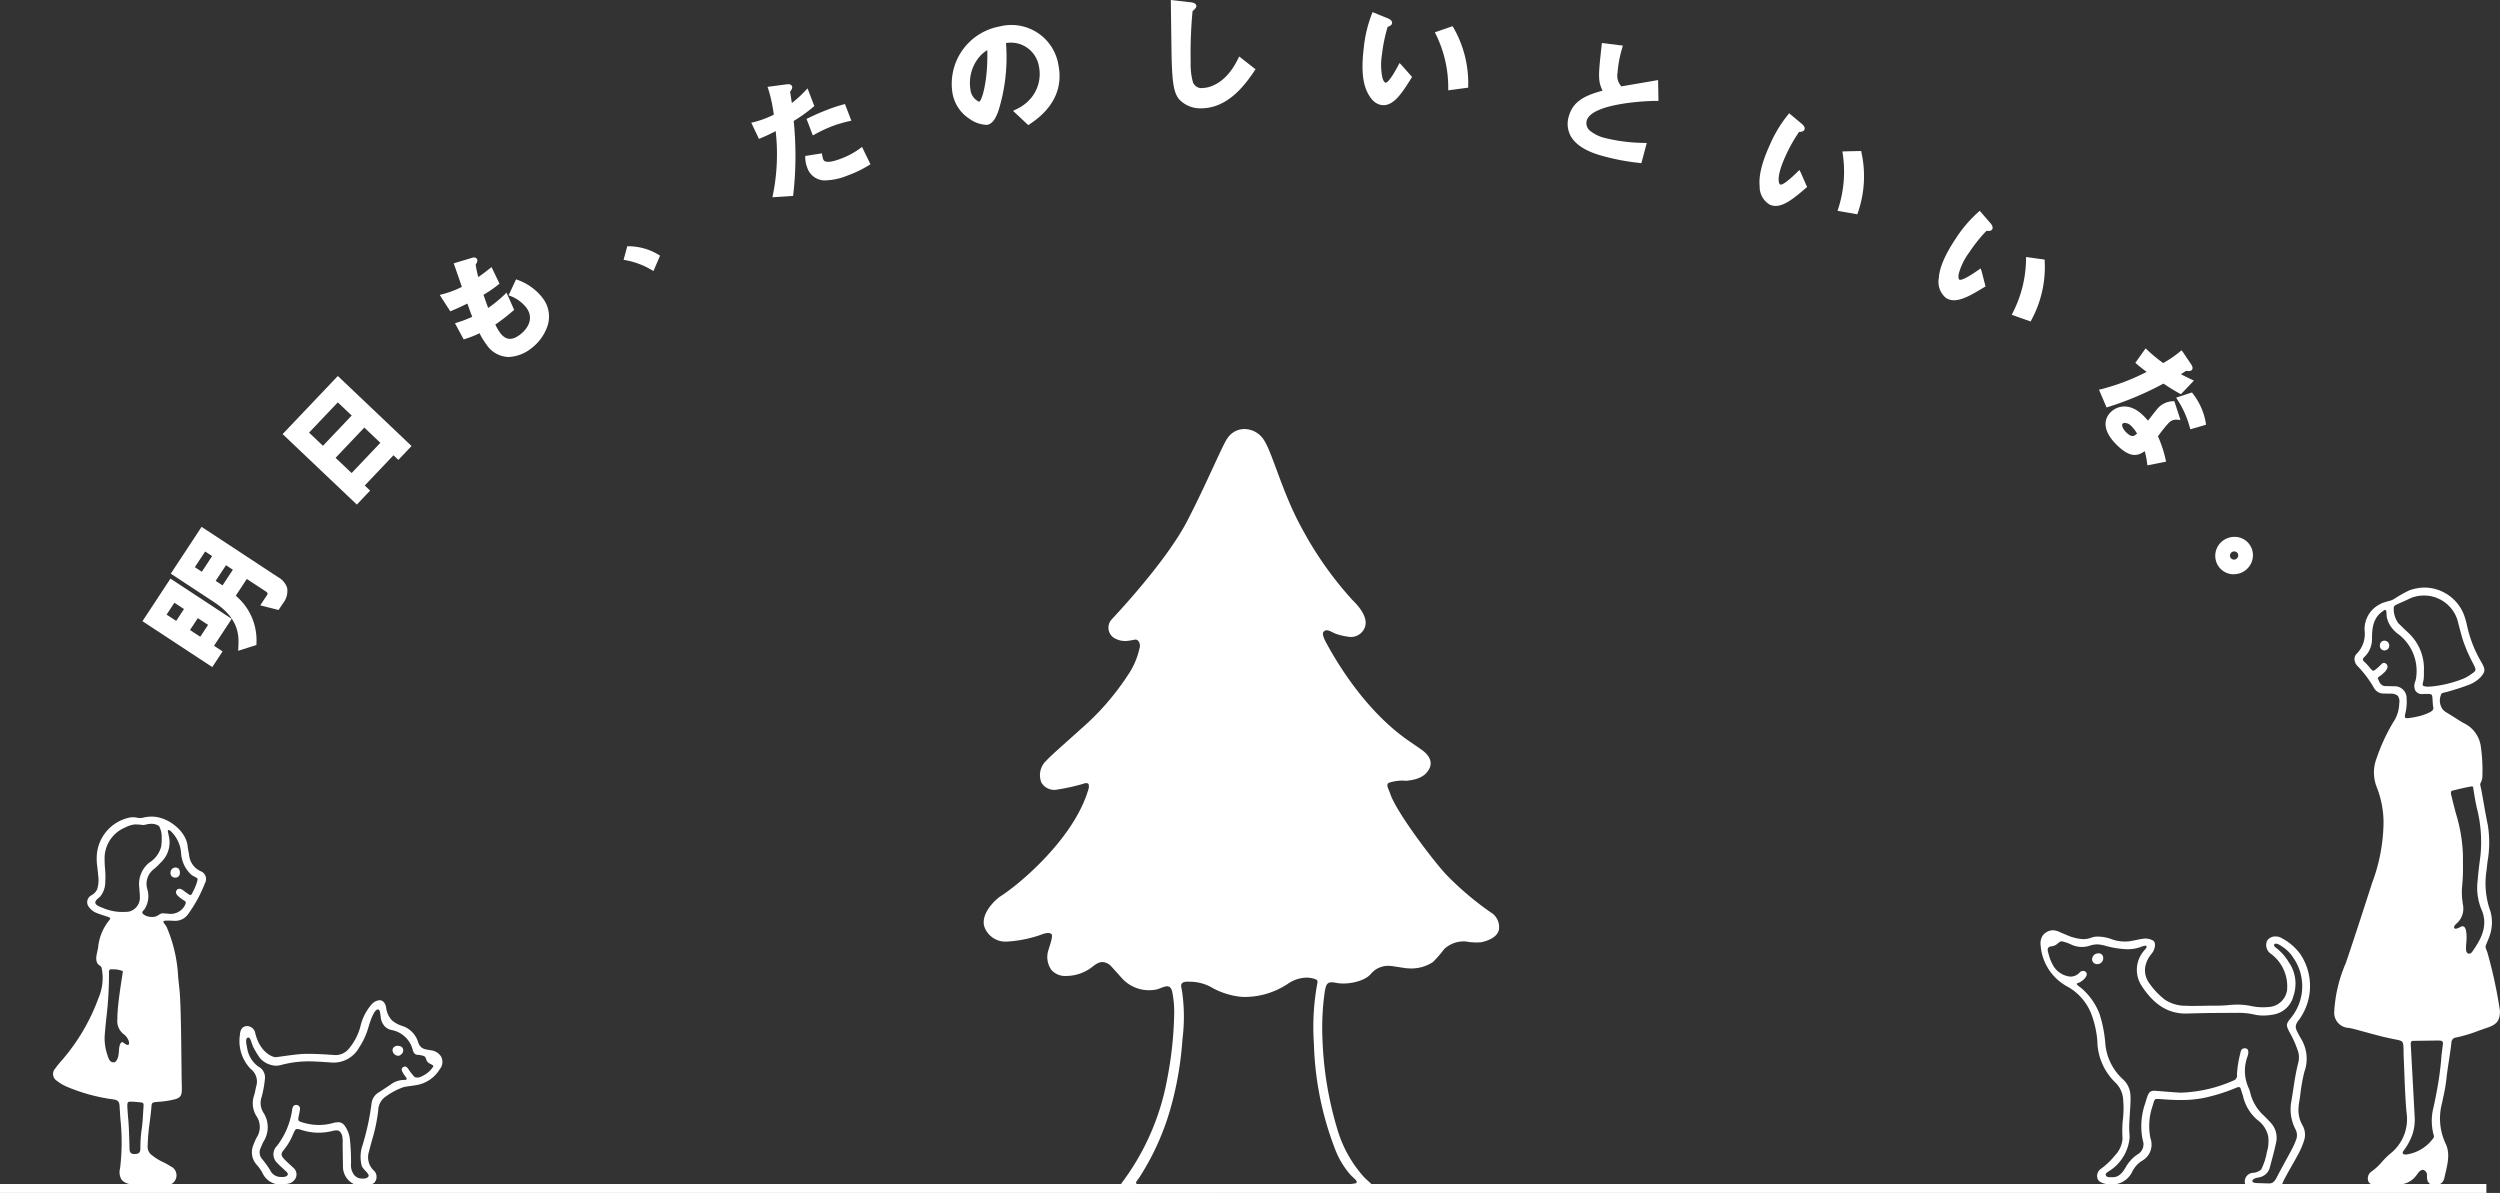
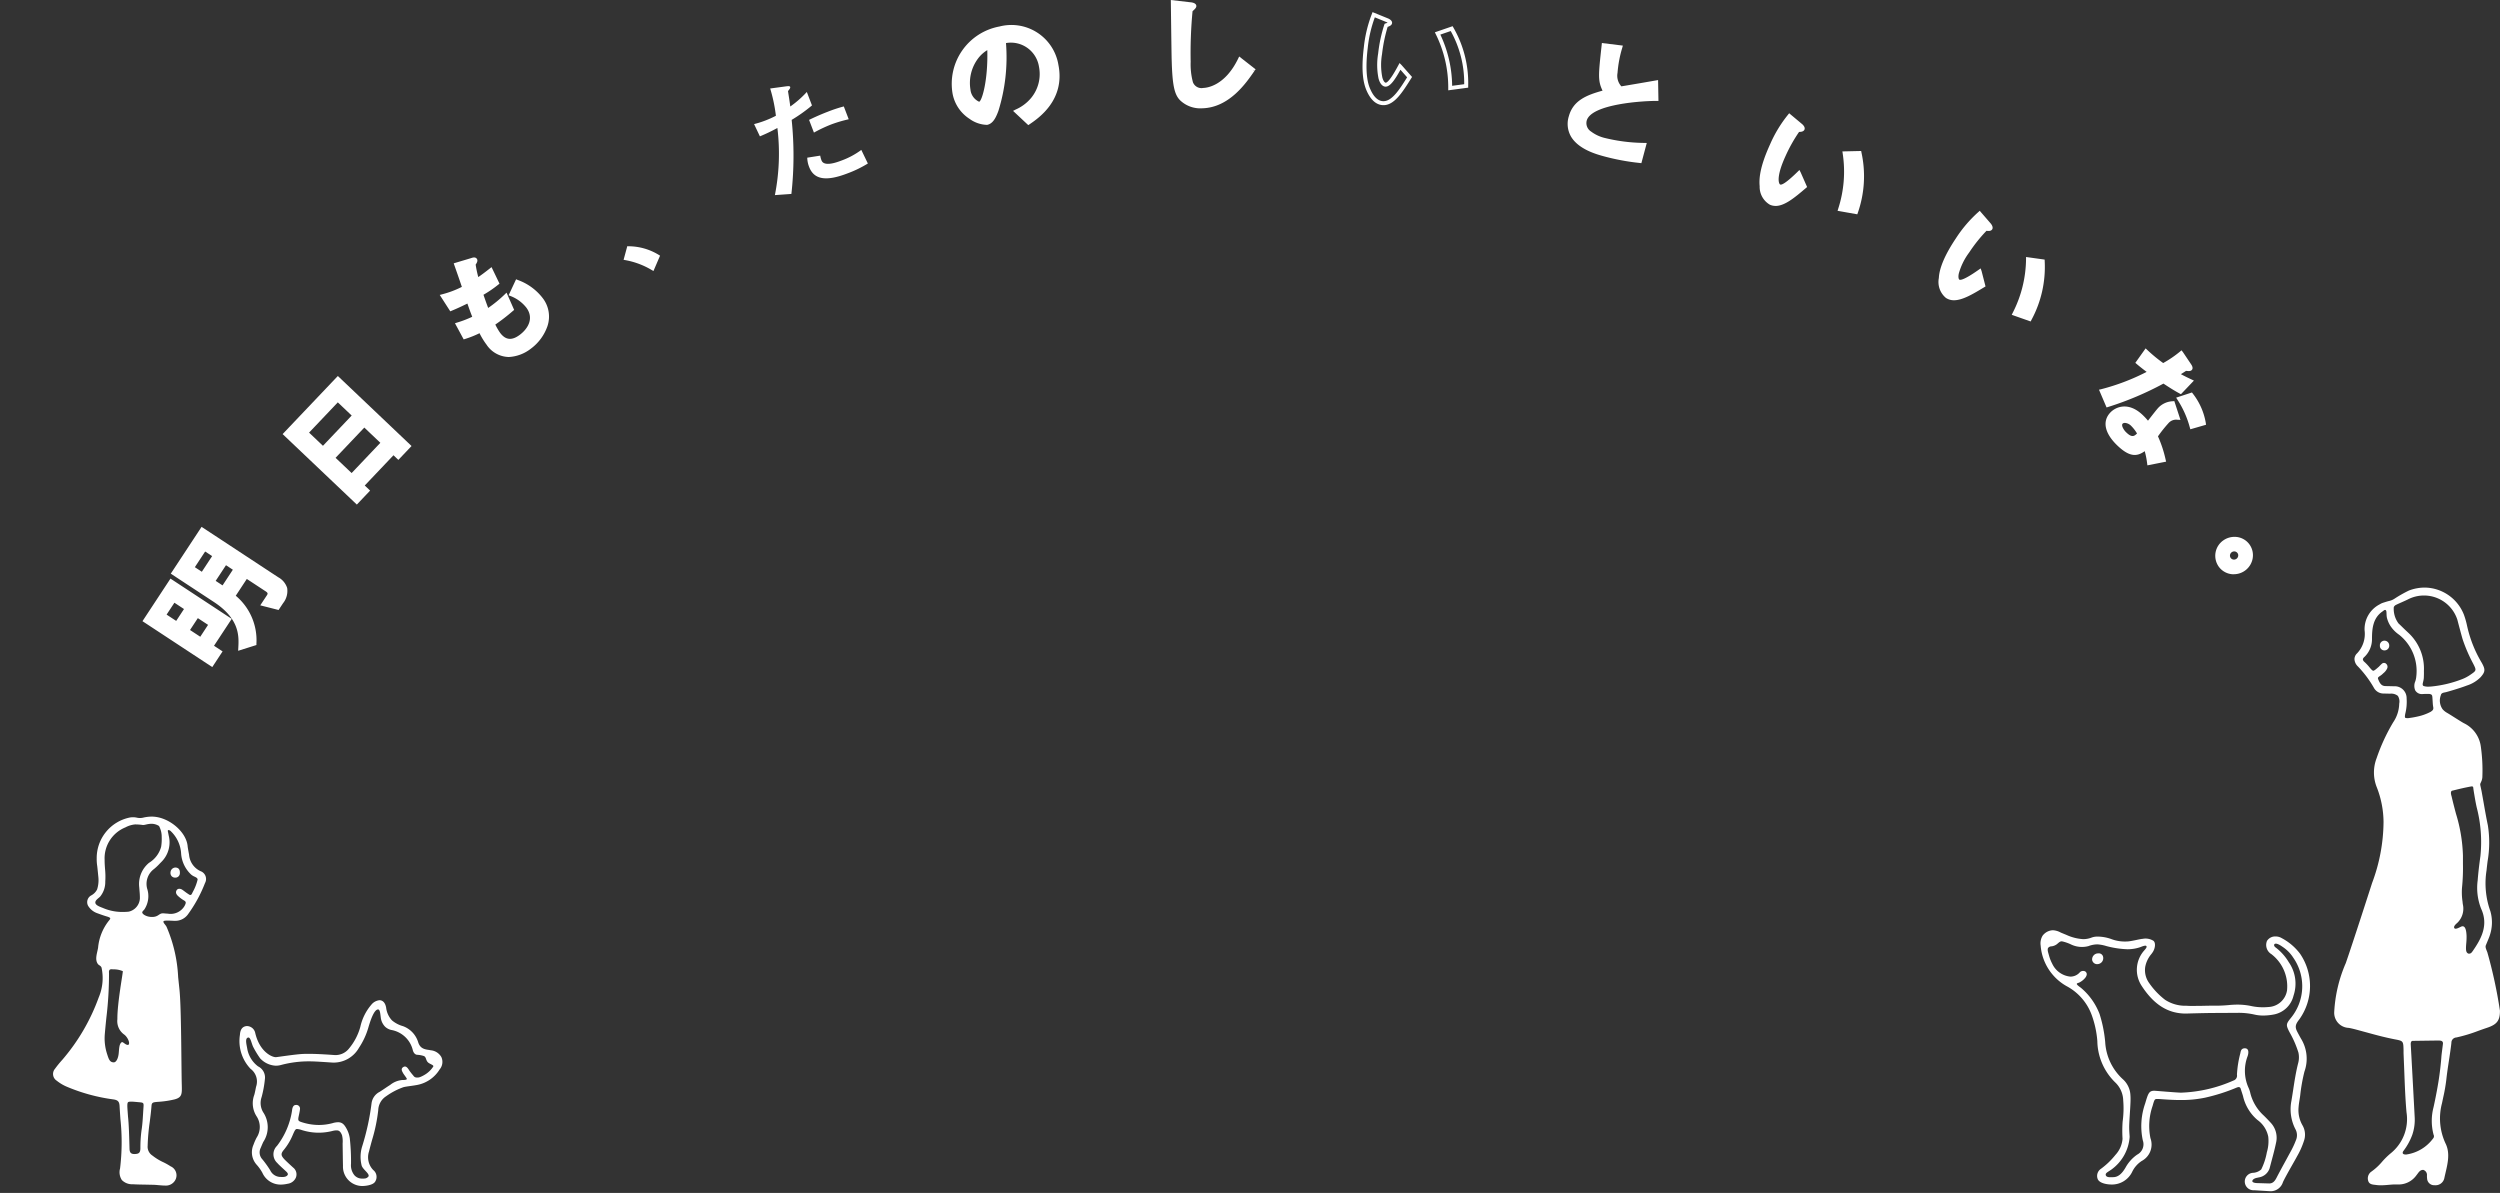
<svg xmlns="http://www.w3.org/2000/svg" width="300.292" height="143.293" viewBox="0 0 300.292 143.293">
  <rect x="0" y="0" width="300.292" height="143.293" fill="#333333" stroke="none" />
  <g id="グループ_224" data-name="グループ 224" transform="translate(2455.419 1405.352) rotate(180)">
    <g id="グループ_209" data-name="グループ 209" transform="translate(2155.127 1262.059)">
-       <path id="パス_3070" data-name="パス 3070" d="M2300.246,1295.763a36.374,36.374,0,0,1,5.3,4.484c1.481,1.542,6.038,7.536,6.776,9.75.206.619.569,1.107.172,1.341a5.244,5.244,0,0,1-2.1.24c-1.4.138-2.339.551-2.786,1.513-.375.809.083,1.578.883,2.162.579.425,1.182.813,1.769,1.227,5.43,3.833,8.834,9.989,9.726,11.61.234.425.552,1.08.381,1.336-.344.516-.963.023-1.421-.16a6.835,6.835,0,0,0-1.547-.378,1.776,1.776,0,0,0-2.052,1.226c-.344,1.135.757,2.442,1.547,3.2a42.8,42.8,0,0,1,6.038,8.568c2.388,4.306,3.545,9.159,4.634,10.725a2.8,2.8,0,0,0,2.407,1.22,2.459,2.459,0,0,0,1.929-1.133c.524-.684,2.634-5.727,4.834-9.946,2.6-4.981,8.769-11.468,9.062-11.795a1.469,1.469,0,0,0-.189-2.145,2.544,2.544,0,0,0-1.811-.412c-.665.068-.935.268-1.183.005a.929.929,0,0,1-.17-.9,9.18,9.18,0,0,1,1.444-3.3,30.827,30.827,0,0,1,5.646-6.44c.535-.51,3.639-3.211,4.051-3.714a2.363,2.363,0,0,0,.643-2.685,1.786,1.786,0,0,0-1.712-.868,25.053,25.053,0,0,0-3.261.706c-.125.042-.506.209-.69-.021a1.1,1.1,0,0,1,.046-.711c1.7-5.731,8.047-11.188,10.586-12.8.354-.224,2.315-1.882,1.909-3.544a2.693,2.693,0,0,0-2.8-1.857,14.935,14.935,0,0,0-3.783.733c-.551.206-1.143.444-1.49.173-.264-.207.241-1.5.344-1.9a2.675,2.675,0,0,0-.372-2.446,2.238,2.238,0,0,0-1.815-.692,5.129,5.129,0,0,0-2.889.952c-.329.227-.827.737-1.43.717a1.535,1.535,0,0,1-1.077-.57c-.465-.5-.813-.907-1.3-1.44a4.394,4.394,0,0,0-4-1.3c-.5.068-1.186.56-1.617.344-.3-.149-.374-.635-.434-1a12.681,12.681,0,0,1-.162-2.355,45.337,45.337,0,0,1,.846-7.765,29.6,29.6,0,0,1,5.653-12.71c.173-.215.318-.431.161-.675-.206-.321-1.3-.172-2.137-.166-1.317.009-19.964.017-27.114.036-.923,0-1.251-.154-1.379.256-.152.477.673.991,1.146,1.491a14.849,14.849,0,0,1,3.265,5.908,42.28,42.28,0,0,1,1.744,10.607,30.837,30.837,0,0,1-.246,5.6c-.173,1.231-.373,1.445-1.413,1.238-1.328-.264-3.43.173-4.18,1.109a2.7,2.7,0,0,1-2.233.932c-.324,0-1.828-.294-2.22-.294a4.686,4.686,0,0,0-2.981.762,14.9,14.9,0,0,0-1.357,1.563,3.417,3.417,0,0,1-2.594.9,6.821,6.821,0,0,0-1.818-.093c-.867.17-1.931.609-2.144,1.475A2.041,2.041,0,0,0,2300.246,1295.763Zm37.07-15.618-.036.458a21.258,21.258,0,0,0,.069,5.781c.092.47.174.69-.03.891-.235.232-.873.166-.873.166a5.422,5.422,0,0,1-2.492-.588,9,9,0,0,0-3.886-1.238,9.37,9.37,0,0,0-5.415,1.561,4.126,4.126,0,0,1-2.25.759,3.321,3.321,0,0,1-.918-.133c-.416-.12-.46-.239-.394-.566a28.923,28.923,0,0,0,.407-7.239,37.979,37.979,0,0,0-2.559-12.708,10.178,10.178,0,0,0-1.73-2.925c-.474-.552-1.057-.851-.782-1.125a5.423,5.423,0,0,1,1.467-.1c2.756-.1,24.681-.028,24.681-.028.53.058.218.367-.114.826a30.733,30.733,0,0,0-3.683,8.084A40.466,40.466,0,0,0,2337.316,1280.145Z" transform="translate(-2179.029 -1262.07)" fill="#fff" />
      <g id="グループ_205" data-name="グループ 205" transform="translate(0 0.204)">
        <g id="グループ_203" data-name="グループ 203" transform="translate(0 0.71)">
          <path id="パス_3071" data-name="パス 3071" d="M2166.18,1333.539a4.215,4.215,0,0,1-5.936-2.458c-.041-.164-.505-1.933-.635-2.353a18.79,18.79,0,0,0-1.239-2.866c-.437-.862-.437-.862.324-1.383a4.589,4.589,0,0,1,.952-.51,13.9,13.9,0,0,1,3.556-.878,5.369,5.369,0,0,1,.54-.037,1.681,1.681,0,0,1,.555.077c.263.126,0,.5-.02,1.009-.012.269-.017.536-.011.8a5.877,5.877,0,0,0,1.792,4.509l.435.408c.293.277.521.514.819.788a2.916,2.916,0,0,1,.573,1.96.546.546,0,0,1-.3.287C2167.416,1332.988,2166.5,1333.372,2166.18,1333.539Zm-5.369-22.967c-.74.186-1.492.367-2.245.5,0,0-.207.041-.224-.131s-.083-.589-.083-.589c-.1-.595-.2-1.192-.33-1.782a16.578,16.578,0,0,1-.451-5.86c.134-.971.256-1.946.33-2.923a6.818,6.818,0,0,0-.419-3.415c-.92-2.006.033-3.658,1.011-5.072.127-.184.229-.318.45-.318l.05,0c.229.079.316.264.312.661,0,.208-.019.419-.036.626a7.731,7.731,0,0,0-.033.843c.024.672.154,1.346.661,1.112.224-.1.683-.375.808-.172.137.224-.234.522-.344.619a2.369,2.369,0,0,0-.67,2.276l.033.315a7.463,7.463,0,0,1,.057,1.668,23.637,23.637,0,0,0-.11,2.866l0,.983a18.938,18.938,0,0,0,.843,5.032c.171.649.342,1.3.525,2.086C2161.173,1310.6,2160.812,1310.572,2160.812,1310.572Zm-4.466-17.369a4.846,4.846,0,0,0-.058,2.891,9.9,9.9,0,0,1,.458,4.883c-.036.361-.08.723-.123,1.084a13.154,13.154,0,0,0-.035,4.349c.192.91.353,1.826.513,2.743l.24,1.346.16.746a.424.424,0,0,1-.052.258,3.086,3.086,0,0,0-.127.3,1.507,1.507,0,0,0-.078.484,20.263,20.263,0,0,0,.18,3.516,3.635,3.635,0,0,0,2.04,2.862c.323.163,1.591,1,2.061,1.268a1.978,1.978,0,0,1,.5.413,1.805,1.805,0,0,1,.211,1.677c-.055.254-.241.3-.564.357-.112.021-1.025.295-1.025.295-.522.163-1.044.325-1.554.521a3.991,3.991,0,0,0-1.639,1c-.562.639-.583.917-.141,1.715a14.75,14.75,0,0,1,1.758,4.4,9.885,9.885,0,0,0,.381,1.36,5.119,5.119,0,0,0,4.72,3.286,5.346,5.346,0,0,0,1.889-.353,15.131,15.131,0,0,0,1.733-.98,1.974,1.974,0,0,1,.642-.275c.229-.046.816-.243.816-.243a1.887,1.887,0,0,0,.333-.168,3.343,3.343,0,0,0,1.808-3.12,3.386,3.386,0,0,1,.9-2.759.961.961,0,0,0,.315-.689,1.27,1.27,0,0,0-.407-.881,13.1,13.1,0,0,1-1.926-2.573,1.309,1.309,0,0,0-1.171-.686l-.787-.018a1.266,1.266,0,0,1-.92-.265,1.242,1.242,0,0,1-.163-.928,4.122,4.122,0,0,1,.717-2.235,22.576,22.576,0,0,0,2-4.327,4.787,4.787,0,0,0,0-3.429,11.646,11.646,0,0,1-.834-4.226,21.214,21.214,0,0,1,1.373-7.325s2.339-7.272,3.163-9.632a16.93,16.93,0,0,0,1.389-5.891,1.813,1.813,0,0,0-1.752-1.886c-.431-.08-.85-.193-1.271-.309l-.991-.269c-1.021-.28-2.043-.559-3.239-.792-1.048-.2-1.048-.2-1.076-1.328l0-.345-.087-2.154c-.062-1.653-.124-3.307-.27-4.952a5.277,5.277,0,0,1,1.929-4.94,9.133,9.133,0,0,0,1.009-.994,6.934,6.934,0,0,1,1.262-1.168.981.981,0,0,0,.409-1.1c-.113-.433-.489-.468-.888-.51a4.152,4.152,0,0,0-.641-.046c-.3,0-.607.025-.911.052s-.582.05-.87.05l-.32-.006a2.633,2.633,0,0,0-2.146,1.078l-.165.216c-.165.225-.335.459-.646.459h-.034a.63.63,0,0,1-.441-.682c0-.112,0-.219-.018-.34a.848.848,0,0,0-.921-.818,1.069,1.069,0,0,0-1.135.791l-.052.234c-.3,1.338-.74,2.739-.1,4.008a7.1,7.1,0,0,1,.42,4.808l-.143.681a20.443,20.443,0,0,0-.372,2.108c-.082.773-.2,1.542-.316,2.313-.109.715-.219,1.432-.3,2.15a.63.63,0,0,1-.6.654,18.361,18.361,0,0,0-2.664.807c-.335.119-.669.239-1.006.35-1.156.387-1.566.823-1.562,2.052a56.129,56.129,0,0,0,1.513,7.016c.1.274.275.6.189.825S2156.4,1292.991,2156.345,1293.2Zm6.753-23.983a.391.391,0,0,1,.07-.441,4.844,4.844,0,0,1,3.214-1.921c.564-.024.446.287.358.412a7.444,7.444,0,0,0-1.08,1.963,5.573,5.573,0,0,0-.282,2.175c.049.989.425,7.928.469,8.647.013.212-.024.473-.27.454,0,0-2.853.04-3.014.04-.264,0-.627,0-.582-.4.028-.246.168-1.29.184-1.525.045-.684.178-1.936.355-3.026.264-1.625.589-3.056.589-3.056A6.45,6.45,0,0,0,2163.1,1269.219Zm5.177,61.109a3.866,3.866,0,0,0-1.034-1.042,5.561,5.561,0,0,1-2.055-5.045,2.532,2.532,0,0,1,.112-.534,1.4,1.4,0,0,0,.018-1.089.916.916,0,0,0-.889-.452l-.311.015-.49,0c-.29-.048-.354-.116-.377-.4-.036-.455-.043-.9-.1-1.162-.069-.333.092-.447.333-.6a6.065,6.065,0,0,1,1.387-.516,11.239,11.239,0,0,1,1.192-.219.858.858,0,0,1,.447.03c.039.023.067.144,0,.479a5.842,5.842,0,0,0-.165,1.843,1.429,1.429,0,0,0,1.55,1.462c.177.011,1.018.026,1.018.026.446.021.642.3.846.815.073.183.024.238-.217.4a2.342,2.342,0,0,0-.394.321,1.573,1.573,0,0,0-.467.584.481.481,0,0,0,.11.546.372.372,0,0,0,.513.026c.1-.078.368-.361.368-.361.324-.285.558-.49.676-.49s.3.221.581.563a5.63,5.63,0,0,0,.486.5.477.477,0,0,1,.186.3.438.438,0,0,1-.173.282,2.94,2.94,0,0,0-.923,2.164c0,1.252-.114,2.528-1.266,3.317-.123.083-.247.226-.365.163-.172-.092-.07-.475-.161-.917A3.3,3.3,0,0,0,2168.275,1330.329Z" transform="translate(-2155.127 -1263.155)" fill="#fff" />
          <path id="パス_3072" data-name="パス 3072" d="M2172.2,1340.747a.536.536,0,0,0-.509-.561l-.024,0-.023,0a.563.563,0,0,0-.566.613.575.575,0,0,0,.574.555A.553.553,0,0,0,2172.2,1340.747Z" transform="translate(-2157.773 -1275.93)" fill="#fff" />
        </g>
        <g id="グループ_204" data-name="グループ 204" transform="translate(22.815)">
          <path id="パス_3073" data-name="パス 3073" d="M2183.666,1273.788a21.186,21.186,0,0,1-.508,2.876,4.6,4.6,0,0,0,.39,3.94c.059.091.359.641.481.882.326.638.141.944-.3,1.522a6.876,6.876,0,0,0-.045,7.831,6.605,6.605,0,0,0,2.19,1.864,1.413,1.413,0,0,0,.738.206,1.158,1.158,0,0,0,1.041-.536,1.283,1.283,0,0,0-.527-1.587,4.877,4.877,0,0,1-1.882-4.351,2.361,2.361,0,0,1,2.216-2c.229-.021.456-.032.682-.032a6.575,6.575,0,0,1,1.394.145,7.929,7.929,0,0,0,1.671.173,10.367,10.367,0,0,0,1.082-.059,17.94,17.94,0,0,1,1.845-.069c.358,0,.716,0,1.066-.015l1.336-.014c.266,0,.531,0,.794.022a4.437,4.437,0,0,1,2.568.717,8.9,8.9,0,0,1,1.9,2,2.643,2.643,0,0,1,.48,1.955,3.322,3.322,0,0,1-.687,1.476,2.858,2.858,0,0,0-.258.359c-.292.517-.3,1.087-.039,1.294a1.783,1.783,0,0,0,1.285.236c.25,0,1.439-.317,1.9-.317a4.633,4.633,0,0,1,1.818.269,5,5,0,0,0,1.707.319,2.022,2.022,0,0,0,.734-.126,2.8,2.8,0,0,1,.992-.183,5.648,5.648,0,0,1,2.031.519s.552.223.667.275a2.2,2.2,0,0,0,.95.277,1.624,1.624,0,0,0,1.226-.653,1.785,1.785,0,0,0,.235-1.194,6.138,6.138,0,0,0-3.126-4.874,6.423,6.423,0,0,1-3-3.447,11.749,11.749,0,0,1-.682-3.137,7.089,7.089,0,0,0-2.226-5.049,3.1,3.1,0,0,1-.883-2.08,11.669,11.669,0,0,1,.071-2.555,15.689,15.689,0,0,0,.01-2.061,3.21,3.21,0,0,1,.856-1.938,9.07,9.07,0,0,1,1.749-1.677,1.023,1.023,0,0,0,.382-1.21c-.183-.487-1.028-.661-1.639-.668a2.7,2.7,0,0,0-2.531,1.574,3.207,3.207,0,0,1-1.13,1.259,2.229,2.229,0,0,0-1.04,2.727,7.36,7.36,0,0,1-.264,3.9c-.225.815-.254.815-.6.815-.129,0-.288-.013-.486-.027-.759-.057-1.517-.1-2.273-.1a13.871,13.871,0,0,0-2.941.284,22.286,22.286,0,0,0-3.782,1.206c-.279.115-.435.087-.506-.172-.038-.139-.232-.706-.27-.857a5.282,5.282,0,0,0-1.729-2.855,3.245,3.245,0,0,1-1.3-2.015,4.759,4.759,0,0,1,.172-1.878,7.619,7.619,0,0,1,.671-2.046,1.584,1.584,0,0,1,1.015-.412,1.048,1.048,0,0,0-.171-2.09s-1.854-.12-2-.12a1.546,1.546,0,0,0-1.45,1.093c-.278.624-1.372,2.5-1.562,2.854l-.134.248a9.425,9.425,0,0,0-.821,1.833,2.242,2.242,0,0,0,.154,1.863,3.652,3.652,0,0,1,.489,2.154C2183.823,1272.9,2183.729,1273.306,2183.666,1273.788Zm5.3-9.894-.326.072a1.619,1.619,0,0,0-1.3,1.089l-.244.922c-.192.711-.383,1.423-.531,2.148a2.635,2.635,0,0,0,.675,2.446c.255.279.52.551.789.815a5.451,5.451,0,0,1,1.618,2.673,3.131,3.131,0,0,0,.225.682,4.953,4.953,0,0,1,.108,3.789c-.08.223-.24.892.276.943.568.034.549-.437.62-.679a12.6,12.6,0,0,0,.385-2.49.608.608,0,0,1,.415-.7,16.958,16.958,0,0,1,6.293-1.458c.461,0,3.077.229,3.215.229.648,0,.743-.317,1.1-1.523a8.209,8.209,0,0,0,.286-4.433,1.4,1.4,0,0,1,.678-1.717,4.567,4.567,0,0,0,1.4-1.562c.436-.742.889-1.145,1.495-1.145.248,0,.757-.077.867.221.065.178-.067.292-.248.415-.1.07-.443.281-.533.361a5.293,5.293,0,0,0-2.079,3.834c0,.2.077.787.049,1.5-.047,1.206-.207,2.778-.144,3.483a2.742,2.742,0,0,0,.854,1.9,6.542,6.542,0,0,1,2.178,4.53,15.774,15.774,0,0,0,.672,3.346,7.689,7.689,0,0,0,2.234,3.148c.133.1.465.326.5.451s-.213.137-.315.2a2.182,2.182,0,0,0-.715.584c-.079.116-.332.475.02.74a.563.563,0,0,0,.639-.093,1.5,1.5,0,0,1,1.15-.53h0a2.691,2.691,0,0,1,2.176,1.547,4.881,4.881,0,0,1,.379.953c.119.438.213.661.138.912a.505.505,0,0,1-.432.223,1.379,1.379,0,0,0-.616.24c-.291.223-.41.419-.723.344a4.988,4.988,0,0,1-1.014-.361,3.034,3.034,0,0,0-2.082-.193,3.145,3.145,0,0,1-1.082.209,4.681,4.681,0,0,1-1.055-.2,11.174,11.174,0,0,0-2.527-.386,4.685,4.685,0,0,0-1.57.254c-.09.031-.591.259-.711.138s.041-.307.3-.6a3.5,3.5,0,0,0,.264-4.175c-1.482-2.282-3.172-3.343-5.32-3.343,0,0-2.4.071-3.406.071l-2.782.015a8.486,8.486,0,0,1-2.019-.2,4.668,4.668,0,0,0-1.093-.124,6.912,6.912,0,0,0-1.344.143,3,3,0,0,0-2.284,2.233,4.511,4.511,0,0,0,.569,4.036,6.2,6.2,0,0,0,1.549,1.744c.247.166.229.334.182.4-.172.241-.747-.13-.946-.275a4.409,4.409,0,0,1-1.324-1.326,6,6,0,0,1,.29-7.251c.588-.733.6-.837.159-1.7a12.289,12.289,0,0,1-1.071-2.45,2.711,2.711,0,0,1,.049-1.343c.261-1.04.426-2.112.583-3.148.066-.435.134-.869.207-1.3a5.214,5.214,0,0,0-.478-3.411,1.513,1.513,0,0,1-.049-1.36,10.374,10.374,0,0,1,.5-1.105l.72-1.328c.372-.681.745-1.361,1.1-2.05.245-.481.5-.677.876-.677.08,0,1.456.042,1.456.042.328.011.563.092.571.224S2189.283,1263.8,2188.963,1263.894Z" transform="translate(-2182.479 -1262.304)" fill="#fff" />
          <path id="パス_3074" data-name="パス 3074" d="M2212.868,1296.3h.007a.722.722,0,0,0,.72-.786.606.606,0,0,0-.582-.51l-.111.008a.717.717,0,0,0-.631.834A.528.528,0,0,0,2212.868,1296.3Z" transform="translate(-2187.419 -1267.727)" fill="#fff" />
        </g>
      </g>
      <g id="グループ_208" data-name="グループ 208" transform="translate(247.148 0.836)">
        <g id="グループ_206" data-name="グループ 206" transform="translate(28.409 0.045)">
          <path id="パス_3075" data-name="パス 3075" d="M2489.651,1305.645a4.027,4.027,0,0,1-1.2-2.68,3.814,3.814,0,0,0-1.208-2.494,1.558,1.558,0,0,0-.389-.237c-.232-.112-.365-.181-.385-.351a5.807,5.807,0,0,1,.58-1.489c.1-.207.142-.34.262-.365s.211.07.333.146.24.165.362.256.224.169.34.244.468.2.645-.08c.139-.216.1-.473-.227-.746a3.864,3.864,0,0,0-.621-.459c-.294-.166-.312-.277-.109-.67a1.937,1.937,0,0,1,2.009-.939l.295.019a2.89,2.89,0,0,0,.332.021c.47-.013.516-.46,1.342-.436.6.017,1.1.321,1.111.541.006.129-.2.278-.263.375a2.9,2.9,0,0,0-.324,2.495,2.22,2.22,0,0,1-.818,2.341,7.047,7.047,0,0,0-.709.67l-.278.284a3.306,3.306,0,0,0-.787,3.07l.107.529s.034.16-.126.126A.483.483,0,0,1,2489.651,1305.645Zm3.394.785c-.27,0-.431.1-.86.138a1.684,1.684,0,0,1-1.078-.258,2.732,2.732,0,0,1-.321-1.33,5.621,5.621,0,0,1,.069-1.172,3.257,3.257,0,0,1,1.451-1.918,3.3,3.3,0,0,0,1.175-2.959l-.033-.441a7.776,7.776,0,0,1-.041-.893,1.719,1.719,0,0,1,1.33-1.573,4.854,4.854,0,0,1,.578-.034,5.839,5.839,0,0,1,2.418.428c.344.149.972.323,1.023.659s-.443.584-.6.784a2.739,2.739,0,0,0-.591,1.758,9.341,9.341,0,0,0,.028,1.544c.026.353.053.708.049,1.063a4.005,4.005,0,0,1-2.5,3.92,3.023,3.023,0,0,1-1.153.353A6.461,6.461,0,0,1,2493.045,1306.43Zm0,.877a1.6,1.6,0,0,1,.7,0,2.19,2.19,0,0,0,.894.018,4.968,4.968,0,0,0,3.954-4.906,5.489,5.489,0,0,0-.063-.924c-.033-.255-.128-1.246-.128-1.246a3.644,3.644,0,0,1,.142-1.554,1.639,1.639,0,0,1,.7-.718.923.923,0,0,0,.389-1.239,2.08,2.08,0,0,0-1.131-.912c-.391-.145-.785-.284-1.184-.4-.3-.093-.345-.172-.35-.193-.012-.042.023-.14.16-.292a6.108,6.108,0,0,0,1.3-3.26c.113-.662.422-1.416.017-1.954-.115-.153-.347-.193-.435-.435a5.969,5.969,0,0,1,.342-3.577,23.952,23.952,0,0,1,4.383-7.5,12.481,12.481,0,0,0,.869-1.067.957.957,0,0,0-.211-1.432,5.1,5.1,0,0,0-1.2-.718,21.65,21.65,0,0,0-5.571-1.524c-.574-.078-.748-.26-.777-.811-.028-.521-.064-1.042-.1-1.563a26.015,26.015,0,0,1,.043-5.927,1.7,1.7,0,0,0-.214-1.387,1.726,1.726,0,0,0-1.323-.508c-.49-.03-.983-.036-1.476-.044l-1.008-.021c-.2-.007-.406-.026-.608-.044-.249-.021-.5-.044-.747-.047h-.026a1.284,1.284,0,0,0-1.314.841,1.181,1.181,0,0,0,.644,1.469,7.421,7.421,0,0,0,.978.54,6.479,6.479,0,0,1,1.206.752,1.257,1.257,0,0,1,.573,1.168,24.482,24.482,0,0,1-.251,2.87c-.082.647-.164,1.295-.213,1.946-.022.328-.145.4-.474.441-.182.021-.365.033-.548.046a11.245,11.245,0,0,0-1.759.279c-.894.241-.883.661-.854,1.731.059,2.107.046,9.48.289,11.556l.147,1.4a17.228,17.228,0,0,0,1.394,6.041c.114.238.424.475.366.659-.052.164-1.212.045-1.4.058a1.878,1.878,0,0,0-1.513.746,16.417,16.417,0,0,0-2.073,3.793,1,1,0,0,0,.539,1.429,2.375,2.375,0,0,1,1.375,1.976c.058.309.159.852.171,1,.143,1.772,2.316,3.576,4.308,3.576A4.531,4.531,0,0,0,2493.045,1307.306Zm1-40.4c.456,0,.6.194.608.671.037,1.441.077,2.931.178,3.8l.037.5c.049.672.083,1.118-.033,1.244-.051.054-.168.08-.367.08s-.457-.023-.882-.063c-.653-.057-.653-.057-.606-.706.062-.891.091-1.807.231-2.688a15.94,15.94,0,0,0,.134-2.156C2493.354,1267.039,2493.555,1266.918,2494.042,1266.909Zm3.074,21.8a.472.472,0,0,1-.073.328.379.379,0,0,1-.266.069l-.19-.012a2.787,2.787,0,0,1-1.131-.217c-.052-.078.673-3.835.65-5.762a1.975,1.975,0,0,0-.787-1.832c-.382-.253-.762-.983-.566-1.229.075-.093.3.006.379.058.322.211.37.309.507.187.219-.2.249-.574.3-1.214.052-.677.3-1.166.607-1.166h0c.458.017.578.321.787.977a6.1,6.1,0,0,1,.278,2.49c-.052.62-.114,1.238-.177,1.858A43.578,43.578,0,0,0,2497.116,1288.712Z" transform="translate(-2485.474 -1263.115)" fill="#fff" />
          <path id="パス_3076" data-name="パス 3076" d="M2489.8,1307.465a.559.559,0,0,1,.43.191.588.588,0,0,1,.117.471.606.606,0,0,1-.608.552c-.239-.017-.546-.124-.513-.692a.535.535,0,0,1,.552-.523Z" transform="translate(-2486.097 -1270.471)" fill="#fff" />
          <path id="パス_3077" data-name="パス 3077" d="M2489.448,1308.034a.354.354,0,0,1,.386-.349.364.364,0,0,1,.372.454.422.422,0,0,1-.466.392C2489.519,1308.513,2489.431,1308.348,2489.448,1308.034Z" transform="translate(-2486.133 -1270.507)" fill="#fff" />
        </g>
        <g id="グループ_207" data-name="グループ 207">
          <path id="パス_3078" data-name="パス 3078" d="M2451.546,1278.547a1.639,1.639,0,0,0,1.267.814l.235.044c.675.08,1.064.276,1.272.89a2.981,2.981,0,0,0,1.837,1.965,3.507,3.507,0,0,1,1.319.692,2.666,2.666,0,0,1,.7,1.514c.14.822.606.91.8.91a1.445,1.445,0,0,0,.968-.525,6.109,6.109,0,0,0,1.336-2.677,6.944,6.944,0,0,1,1.443-2.7,2.054,2.054,0,0,1,1.61-.687c.13,0,2.3.192,3.778.137.937-.034,3.171-.39,3.324-.39.482,0,1.972.665,2.484,2.975a1.038,1.038,0,0,0,1,.763c.779-.069.8-.835.824-1.062a4.833,4.833,0,0,0-1.282-4.079,1.9,1.9,0,0,1-.653-2.168s.147-.778.214-.971a2.889,2.889,0,0,0-.273-2.549,2.337,2.337,0,0,1-.013-2.572,6.386,6.386,0,0,0,.374-.851,2.236,2.236,0,0,0-.373-2.4,5.182,5.182,0,0,1-.692-.973,2.385,2.385,0,0,0-2.212-1.418,3.817,3.817,0,0,0-.824.1,1.251,1.251,0,0,0-.983.727,1.037,1.037,0,0,0,.324,1.219s.856.777,1.059,1c.424.458.434.68.053,1.132a7.138,7.138,0,0,0-1.064,1.78c-.267.618-.339.719-.521.719a2.344,2.344,0,0,1-.585-.133,6.713,6.713,0,0,0-2.011-.311,6.8,6.8,0,0,0-1.642.206,2.089,2.089,0,0,1-.469.073c-.251,0-.47-.028-.691-.58a3.086,3.086,0,0,1-.073-.994s-.029-2.185-.042-2.708a2.324,2.324,0,0,0-2.478-2.395s-1.178.042-1.419.572a1.047,1.047,0,0,0,.259,1.34,2.2,2.2,0,0,1,.511,2.227c-.112.456-.236.91-.361,1.364a19.756,19.756,0,0,0-.749,3.612,2.064,2.064,0,0,1-.946,1.66,8.272,8.272,0,0,1-2.109,1.1c-.374.086-1.045.154-1.445.229a4.056,4.056,0,0,0-2.868,1.885A1.4,1.4,0,0,0,2451.546,1278.547Zm4.582-1.206c.317-.2.141-.5.02-.711-.057-.135-.481-.647-.457-.721.045-.137.494-.115.494-.115a2.677,2.677,0,0,0,1.506-.591c.479-.3.74-.5,1.265-.833a1.8,1.8,0,0,0,.977-1.389,29.269,29.269,0,0,1,1.117-5.137,4.227,4.227,0,0,0,.068-2.333c-.143-.495-1.105-1.053-.77-1.36.215-.2.354-.208.788-.2a1.213,1.213,0,0,1,.849.395,1.9,1.9,0,0,1,.413,1.381,25.269,25.269,0,0,0,.148,3.07,3.446,3.446,0,0,0,.32,1.017c.308.6.563.906,1.093.906a2.462,2.462,0,0,0,.646-.108,6.4,6.4,0,0,1,1.651-.223,6.753,6.753,0,0,1,2.127.358c.346.114.375.2.336.516-.012.1-.177.782-.188,1.01a.443.443,0,0,0,.516.518c.322-.012.414-.4.437-.69a9.21,9.21,0,0,1,1.807-4.223,1.412,1.412,0,0,0-.042-2.059c-.177-.223-.869-.828-1.08-1.036-.176-.166-.233-.305-.146-.419.22-.291.7-.219.944-.212a1.379,1.379,0,0,1,1.139.8,12.621,12.621,0,0,0,.93,1.3,1.211,1.211,0,0,1,.212,1.381s-.244.584-.311.717a3.211,3.211,0,0,0,.018,3.576,2.172,2.172,0,0,1,.18,1.819,13.115,13.115,0,0,0-.391,2.133,1.482,1.482,0,0,0,.821,1.551,3.393,3.393,0,0,1,1.307,2.178c.065.415.3,1.192-.115,1.284-.283.063-.39-.642-.588-1.083a11.006,11.006,0,0,0-.856-1.416,2.732,2.732,0,0,0-1.882-.883,2.466,2.466,0,0,0-.651.093,12.837,12.837,0,0,1-3.447.429c-.773,0-2.641-.149-2.795-.149a3.5,3.5,0,0,0-3.1,1.786,8.732,8.732,0,0,0-1.113,2.389c-.223.761-.675,2.222-1.185,2.21-.227-.005-.256-.534-.312-.933a1.892,1.892,0,0,0-.526-1.143,1.588,1.588,0,0,0-.741-.389,3.233,3.233,0,0,1-2.586-2.429c-.081-.309-.264-.526-.5-.551a3.1,3.1,0,0,1-.84-.155c-.275-.138-.206-.436-.436-.711-.2-.244-.754-.344-.687-.539a3.158,3.158,0,0,1,.84-.871,3.892,3.892,0,0,1,.7-.382.955.955,0,0,1,.457-.077.47.47,0,0,1,.4.229,7.514,7.514,0,0,1,.481.607C2455.61,1277.286,2455.816,1277.538,2456.128,1277.341Z" transform="translate(-2451.417 -1263.061)" fill="#fff" />
-           <path id="パス_3079" data-name="パス 3079" d="M2457.772,1283.009h.05a.641.641,0,0,0,.448-.263.5.5,0,0,0,.051-.42.7.7,0,0,0-.738-.509l-.148.057-.053.051a.62.62,0,0,0-.32.542C2457.076,1282.8,2457.283,1283.009,2457.772,1283.009Z" transform="translate(-2452.353 -1266.172)" fill="#fff" />
        </g>
      </g>
-       <rect id="長方形_104" data-name="長方形 104" width="298.655" height="1.077" transform="translate(300.292 1.077) rotate(180)" fill="#fff" />
    </g>
    <g id="グループ_223" data-name="グループ 223" transform="translate(2184.802 1325.225)">
      <g id="グループ_210" data-name="グループ 210" transform="translate(236.081)">
        <path id="パス_3080" data-name="パス 3080" d="M2482.879,1338.18l7.985,5.251-3.1,4.716-6.957-4.574,2.125-3.231-1.03-.677Zm3,6.71,1.55,1.019,1.2-1.824-1.551-1.019Zm-7.145,3.885,1.567-2.384a6.784,6.784,0,0,1-2.552-5.709l1.7-.544c-.078,1.424-.215,3.591,3.042,5.733l4.976,3.271-3.434,5.224-9-5.918c-1.042-.686-1.4-1.445-.51-2.8l.437-.665,1.711.435-.609.925c-.2.313-.177.555.213.812Zm4.253-5.786,1.628,1.07,1.2-1.824-1.629-1.071Zm-.489,8.262,1.238.813,1.5-2.28-1.237-.813Zm-.988-3.915-1.5,2.279,1.224.806,1.5-2.28Z" transform="translate(-2473.772 -1337.851)" fill="#fff" />
        <path id="パス_3081" data-name="パス 3081" d="M2482.761,1337.785l.2.13,8.186,5.383-3.363,5.113-.2-.13-7.156-4.705,2.125-3.231-1.029-.677Zm7.726,5.649-7.587-4.989-.715,1.087,1.03.676-2.125,3.232,6.558,4.312Zm-10.833-3.693-.018.345c-.075,1.4-.188,3.468,2.936,5.52l5.175,3.4-3.7,5.622-.2-.131-9-5.918a2.253,2.253,0,0,1-1.08-1.292,2.353,2.353,0,0,1,.5-1.839l.531-.806,2.2.559-.792,1.2c-.125.192-.148.289.145.483l2.263,1.487,1.327-2.018a6.962,6.962,0,0,1-2.482-5.743l0-.176Zm7.432,9.405-4.778-3.141c-3.119-2.051-3.23-4.13-3.167-5.6l-1.2.385a6.477,6.477,0,0,0,2.475,5.361l.148.137-1.808,2.751-2.664-1.749a.739.739,0,0,1-.28-1.142l.424-.646-1.222-.31-.343.522a1.936,1.936,0,0,0-.437,1.463,1.82,1.82,0,0,0,.88,1.006l8.8,5.788Zm-3.02-8.378,2.028,1.333-1.463,2.223-2.025-1.333Zm1.368,1.47-1.23-.809-.937,1.427,1.229.809Zm1.524.432,1.949,1.281-1.46,2.223-1.949-1.281Zm1.29,1.418-1.152-.757-.937,1.427,1.151.757Zm-6.856,2.852,1.621,1.067-1.761,2.678-1.622-1.067Zm.961,1.2-.825-.543-1.238,1.882.824.543Zm1.524.433,1.637,1.076-1.761,2.677-1.635-1.075Zm.978,1.212-.839-.551-1.237,1.881.839.552Z" transform="translate(-2473.724 -1337.785)" fill="#fff" />
      </g>
      <g id="グループ_211" data-name="グループ 211" transform="translate(221.182 19.519)">
        <path id="パス_3082" data-name="パス 3082" d="M2456.265,1368.277l1.256-1.322.587.558,3.78-3.979-.644-.611,1.266-1.334,8.568,8.139-6.3,6.635Zm6.522,3.681,2.013,1.911,3.779-3.978-2.012-1.911Zm-3.447-3.275,2.271,2.158,3.78-3.979-2.271-2.157Z" transform="translate(-2455.929 -1361.252)" fill="#fff" />
        <path id="パス_3083" data-name="パス 3083" d="M2462.435,1361.185l8.914,8.466-6.632,6.98-8.854-8.413,1.585-1.667.586.558,3.451-3.634-.644-.611Zm8.24,8.484-8.224-7.81-.937.988.644.613-4.108,4.323-.586-.557-.928.977,8.165,7.757Zm-7.631-5.368,2.619,2.486-4.11,4.323-2.616-2.485Zm1.945,2.5-1.928-1.83-3.451,3.633,1.927,1.83Zm1.5.772,2.357,2.239-4.108,4.324-2.356-2.239Zm1.683,2.256-1.667-1.583-3.451,3.634,1.667,1.583Z" transform="translate(-2455.862 -1361.185)" fill="#fff" />
      </g>
      <g id="グループ_212" data-name="グループ 212" transform="translate(204.664 37.245)">
        <path id="パス_3084" data-name="パス 3084" d="M2448.857,1389.793a12.029,12.029,0,0,0-2.573.994c.239.7.371,1.109.964,2.792l-1.833.55c-.188.064-.361.118-.437.019s.027-.274.19-.5a12.638,12.638,0,0,0-.423-1.949c-.541.371-.934.651-1.646,1.21l-.745-1.548a14.3,14.3,0,0,1,1.913-1.3c-.175-.514-.355-1.062-.732-2.048a14.536,14.536,0,0,0-2.247,1.785l-.7-1.6a19.574,19.574,0,0,1,2.285-1.735,8.712,8.712,0,0,0-.709-1.243,1.719,1.719,0,0,0-2.7-.259c-1.056.8-1.87,2.2-.8,3.608a4.7,4.7,0,0,0,1.983,1.451l-.693,1.486a6.312,6.312,0,0,1-2.856-2.061c-1.612-2.123-.317-4.516,1.335-5.77,1.006-.764,3.231-1.906,5,.429a8.469,8.469,0,0,1,.923,1.551,12.066,12.066,0,0,1,1.9-.776l.817,1.514a12.461,12.461,0,0,0-2.036.8c.275.672.444,1.15.745,2.038.955-.471,1.465-.7,2.1-.97Z" transform="translate(-2436.108 -1382.483)" fill="#fff" />
        <path id="パス_3085" data-name="パス 3085" d="M2440.9,1382.436a3.285,3.285,0,0,1,2.672,1.482,8.542,8.542,0,0,1,.843,1.377,11.772,11.772,0,0,1,1.718-.687l.186-.057,1.046,1.939-.274.088a12.688,12.688,0,0,0-1.8.69c.2.506.354.927.58,1.588.759-.37,1.255-.6,1.873-.857l.184-.077,1.265,1.968-.314.085a11.547,11.547,0,0,0-2.342.884l.051.151c.18.533.356,1.053.846,2.441l.082.236-2.071.621c-.2.067-.509.177-.7-.065-.172-.229-.006-.51.135-.707a13.147,13.147,0,0,0-.315-1.5c-.4.277-.767.546-1.36,1.013l-.233.184-.956-1.986.147-.119a13.875,13.875,0,0,1,1.776-1.216l0-.01c-.14-.41-.3-.871-.562-1.574a15.385,15.385,0,0,0-1.961,1.6l-.246.239-.915-2.076.139-.114a23.454,23.454,0,0,1,2.124-1.645,7.061,7.061,0,0,0-.587-1.007c-.661-.873-1.416-.934-2.367-.214-1,.755-1.716,2.013-.758,3.272a4.42,4.42,0,0,0,1.877,1.373l.239.092-.9,1.925-.21-.088a6.554,6.554,0,0,1-2.956-2.136,3.623,3.623,0,0,1-.593-3.428,5.682,5.682,0,0,1,1.974-2.677A4.706,4.706,0,0,1,2440.9,1382.436Zm3.29,3.5-.1-.219a8.134,8.134,0,0,0-.9-1.507c-1.712-2.251-3.837-1.018-4.669-.384a5.2,5.2,0,0,0-1.81,2.443,3.16,3.16,0,0,0,.521,2.993,5.9,5.9,0,0,0,2.548,1.9l.491-1.053a4.841,4.841,0,0,1-1.853-1.431c-1.171-1.542-.273-3.086.851-3.941a1.93,1.93,0,0,1,3.036.3,8.141,8.141,0,0,1,.674,1.163l.163.324-.2.111a17.951,17.951,0,0,0-2.107,1.593l.5,1.127a13.865,13.865,0,0,1,2.043-1.584l.243-.146.1.264c.331.868.511,1.4.67,1.864l.127.375-.166.1a14.682,14.682,0,0,0-1.738,1.158l.534,1.11c.591-.46.958-.717,1.424-1.037l.268-.184.1.311a12.911,12.911,0,0,1,.432,2l.01.09-.054.073c-.042.055-.073.1-.1.136l.073-.024,1.6-.481c-.429-1.217-.595-1.708-.766-2.21l-.184-.543.184-.093a12.151,12.151,0,0,1,2.306-.923l-.7-1.086c-.591.253-1.086.482-1.905.886l-.243.119-.087-.256c-.307-.9-.47-1.365-.741-2.024l-.083-.2.2-.1a11.663,11.663,0,0,1,1.8-.728l-.586-1.089a13.1,13.1,0,0,0-1.678.7Z" transform="translate(-2436.061 -1382.436)" fill="#fff" />
      </g>
      <g id="グループ_213" data-name="グループ 213" transform="translate(191.335 47.572)">
        <path id="パス_3086" data-name="パス 3086" d="M2423.9,1397.622a6.736,6.736,0,0,1-3.458-.989l.606-1.407a9.735,9.735,0,0,0,3.177,1.192Z" transform="translate(-2420.141 -1394.884)" fill="#fff" />
        <path id="パス_3087" data-name="パス 3087" d="M2420.873,1394.816l.233.136a9.464,9.464,0,0,0,3.1,1.165l.253.047-.442,1.633-.187-.006a7.01,7.01,0,0,1-3.576-1.022l-.175-.108Zm2.994,1.717a10.045,10.045,0,0,1-2.768-1.036l-.416.969a6.386,6.386,0,0,0,2.975.84Z" transform="translate(-2420.081 -1394.816)" fill="#fff" />
      </g>
      <g id="グループ_214" data-name="グループ 214" transform="translate(166.062 56.434)">
        <path id="パス_3088" data-name="パス 3088" d="M2403.821,1414.279a12.027,12.027,0,0,0-2.621,1,18.983,18.983,0,0,0,.687,3.276l-1.953.264c-.177.017-.4.052-.448-.078s.115-.311.26-.5c-.071-.49-.162-.99-.275-1.849a12.232,12.232,0,0,0-1.985,1.746l-.619-1.617a18.675,18.675,0,0,1,2.44-1.736,41.683,41.683,0,0,1,.032-8.894l1.983-.142a25.568,25.568,0,0,0-.3,8.063,21.132,21.132,0,0,1,2.1-1.005Zm-13.667-4.733a13.565,13.565,0,0,1,2.479-1.2c2.562-.982,3.995-.729,4.574.785a3.149,3.149,0,0,1,.227,1.115l-1.559.246a2.667,2.667,0,0,0-.154-.575c-.312-.816-1.914-.2-2.38-.024a9.42,9.42,0,0,0-2.4,1.285Zm2.3,5.313a16,16,0,0,0,2.07-.61,16.921,16.921,0,0,0,2.108-.992l.585,1.529c-.353.169-1.184.571-2.218.967a17.224,17.224,0,0,1-1.955.648Z" transform="translate(-2389.844 -1405.492)" fill="#fff" />
-         <path id="パス_3089" data-name="パス 3089" d="M2401.556,1405.44l-.062.307a24.616,24.616,0,0,0-.326,7.637,19.668,19.668,0,0,1,1.8-.848l.208-.085.923,1.944-.293.064a11.808,11.808,0,0,0-2.413.9,18,18,0,0,0,.654,3.063l.1.276-2.244.3c-.246.028-.588.063-.7-.228-.084-.222.069-.44.231-.652-.021-.14-.044-.284-.069-.437-.041-.264-.087-.559-.139-.926a13.454,13.454,0,0,0-1.629,1.491l-.261.271-.813-2.126.178-.148a18.445,18.445,0,0,1,2.3-1.64,41.5,41.5,0,0,1,.047-8.8l.022-.2Zm-.8,8.7-.031-.36a26.118,26.118,0,0,1,.243-7.823l-1.471.105a41.647,41.647,0,0,0-.01,8.651l.011.145-.123.077a18.912,18.912,0,0,0-2.281,1.608l.422,1.108a11.406,11.406,0,0,1,1.766-1.51l.319-.21.049.378c.073.553.137.955.191,1.3.031.192.057.367.083.541l.013.1-.061.079c-.054.072-.113.148-.156.21l.09-.008,1.7-.229a20.949,20.949,0,0,1-.6-2.987l-.022-.166.139-.135a12.945,12.945,0,0,1,2.393-.955l-.474-1c-.506.213-.987.44-1.873.909Zm-5.658-6.674a2.23,2.23,0,0,1,2.275,1.526,3.449,3.449,0,0,1,.242,1.2l0,.207-2,.314-.039-.233a2.4,2.4,0,0,0-.136-.518c-.09-.232-.475-.51-2.076.1a9.2,9.2,0,0,0-2.341,1.254l-.23.169-1.013-2.084.184-.113a13.737,13.737,0,0,1,2.519-1.22A7.691,7.691,0,0,1,2395.095,1407.469Zm2.029,2.525a2.953,2.953,0,0,0-.2-.821c-.354-.933-1.165-1.842-4.268-.656a14.087,14.087,0,0,0-2.257,1.068l.575,1.184a9.927,9.927,0,0,1,2.221-1.149c.565-.217,2.288-.879,2.687.161a2.779,2.779,0,0,1,.12.39Zm-.426,2.874.76,1.989-.265.126c-.384.183-1.184.566-2.168.943a17.742,17.742,0,0,1-1.977.656l-.208.056-.767-2,.27-.061a15.5,15.5,0,0,0,2.036-.6,16.843,16.843,0,0,0,2.081-.978Zm.159,1.747-.411-1.07a16.278,16.278,0,0,1-1.893.875,15.726,15.726,0,0,1-1.838.558l.417,1.087c.36-.1.841-.247,1.723-.585C2395.72,1415.148,2396.444,1414.812,2396.857,1414.614Z" transform="translate(-2389.783 -1405.44)" fill="#fff" />
      </g>
      <g id="グループ_215" data-name="グループ 215" transform="translate(143.352 65.097)">
        <path id="パス_3090" data-name="パス 3090" d="M2367.778,1417.532a5.263,5.263,0,0,0-1.939,1.45,4.767,4.767,0,0,0-.995,3.966,3.683,3.683,0,0,0,4.443,3,21.74,21.74,0,0,1,.887-8.286c.322-.858.626-1.413,1.177-1.521a4.43,4.43,0,0,1,3.861,3.513,6.725,6.725,0,0,1-5.428,7.836,5.515,5.515,0,0,1-6.809-4.424c-.8-4.054,2.335-6.188,3.359-6.884Zm4.8,6.49a5.164,5.164,0,0,0,.955-3.926c-.221-1.118-1.022-1.707-1.328-1.646-.581.115-1.315,3.076-1.153,6.86A4.657,4.657,0,0,0,2372.579,1424.023Z" transform="translate(-2362.605 -1415.877)" fill="#fff" />
        <path id="パス_3091" data-name="パス 3091" d="M2366.309,1415.826l1.828,1.711-.3.156a5.06,5.06,0,0,0-1.864,1.389,4.52,4.52,0,0,0-.948,3.77,3.416,3.416,0,0,0,3.961,2.832,21.656,21.656,0,0,1,.912-8.155c.288-.767.629-1.528,1.354-1.672a3.721,3.721,0,0,1,2.125.732,4.6,4.6,0,0,1,2.015,2.967,7,7,0,0,1-5.617,8.116,5.722,5.722,0,0,1-7.087-4.612c-.836-4.208,2.4-6.406,3.458-7.127Zm2.08,11.509a6.608,6.608,0,0,0,1.3-.132,6.516,6.516,0,0,0,5.243-7.556,4.144,4.144,0,0,0-1.813-2.663,3.335,3.335,0,0,0-1.769-.661c-.437.086-.708.588-1,1.371a21.538,21.538,0,0,0-.876,8.132l.011.222-.219.084a3.961,3.961,0,0,1-4.7-3.19,5.04,5.04,0,0,1,2.761-5.515l-1.061-1c-1.124.773-3.839,2.821-3.1,6.533A5.175,5.175,0,0,0,2368.389,1427.335Zm3.818-9.178a.949.949,0,0,1,.5.183,2.627,2.627,0,0,1,1.017,1.66,5.391,5.391,0,0,1-1,4.115l0,0a4.884,4.884,0,0,1-1.59,1.347l-.345.21-.018-.4c-.154-3.548.487-6.933,1.344-7.1A.512.512,0,0,1,2372.206,1418.157Zm.135,5.671a4.907,4.907,0,0,0,.912-3.736,1.8,1.8,0,0,0-1.043-1.458h-.006c-.355.147-1.068,2.621-.974,6.2A3.9,3.9,0,0,0,2372.342,1423.829Z" transform="translate(-2362.557 -1415.826)" fill="#fff" />
      </g>
      <g id="グループ_216" data-name="グループ 216" transform="translate(119.803 67.114)">
        <path id="パス_3092" data-name="パス 3092" d="M2334.713,1422.926c.93-1.352,2.938-4.309,6.07-4.4a3.344,3.344,0,0,1,2.5.9c.658.668.863,1.847.941,4.683.027,1.014.083,5.8.1,6.923l-2.065-.239c-.187-.011-.516-.079-.521-.219,0-.109.226-.3.454-.512a56.31,56.31,0,0,0,.234-6.2c-.059-2.166-.109-3.412-1.762-3.367-.764.021-2.856.485-4.391,3.646Z" transform="translate(-2334.39 -1418.291)" fill="#fff" />
        <path id="パス_3093" data-name="パス 3093" d="M2340.838,1418.243a3.5,3.5,0,0,1,2.559.973c.688.7.922,1.832,1.005,4.841.023.825.063,4.157.087,5.947l.015,1.251-2.334-.27c-.108-.006-.721-.06-.731-.45-.006-.205.177-.373.457-.626l0-.006a53.505,53.505,0,0,0,.225-6.078,8.3,8.3,0,0,0-.267-2.432,1.1,1.1,0,0,0-1.25-.7c-.419.011-2.593.236-4.182,3.512l-.13.265-1.97-1.54.126-.185.2.135-.172-.168c.975-1.421,3.009-4.375,6.236-4.464C2340.755,1418.243,2340.8,1418.243,2340.838,1418.243Zm3.183,12.478-.01-.71c-.022-1.789-.062-5.12-.085-5.94-.078-2.832-.289-3.93-.872-4.523a3.217,3.217,0,0,0-2.327-.827c-2.878.08-4.785,2.705-5.754,4.107l1.157.9c1.7-3.273,4.009-3.505,4.465-3.517a1.562,1.562,0,0,1,1.707,1,8.459,8.459,0,0,1,.3,2.593,54.523,54.523,0,0,1-.234,6.226l-.008.093-.144.131c-.069.063-.161.146-.227.214a1.049,1.049,0,0,0,.222.035Z" transform="translate(-2334.326 -1418.243)" fill="#fff" />
      </g>
      <g id="グループ_217" data-name="グループ 217" transform="translate(94.266 67.493)">
-         <path id="パス_3094" data-name="パス 3094" d="M2310.8,1422.113c1.111-1.782,2.062-3.268,3.3-3.119.9.108,1.4,1.033,1.644,1.6.269.629.692,1.938.315,5.049a15.208,15.208,0,0,1-.951,3.969l-1.647-.672c-.1-.043-.339-.182-.324-.305s.214-.21.475-.289a17.15,17.15,0,0,0,.729-3.43c.347-2.864-.248-3.659-.635-3.705-.557-.068-1.414,1.557-1.759,2.206Zm-4.883-1.313a14.591,14.591,0,0,0,1.516,6.56l-1.688.582a13.118,13.118,0,0,1-1.743-6.888Z" transform="translate(-2303.759 -1418.745)" fill="#fff" />
        <path id="パス_3095" data-name="パス 3095" d="M2313.879,1418.7a1.812,1.812,0,0,1,.2.012c.752.092,1.37.677,1.834,1.739.322.751.706,2.1.333,5.172a15.46,15.46,0,0,1-.964,4.024l-.085.23-1.876-.764c-.087-.037-.509-.232-.47-.555.029-.248.274-.368.531-.453a18.337,18.337,0,0,0,.673-3.266,7.637,7.637,0,0,0-.036-2.818c-.128-.471-.312-.612-.391-.622h-.014c-.131,0-.519.223-1.5,2.062l-.161.3-.239-.239-1.263-1.434.093-.15C2311.585,1420.275,2312.569,1418.7,2313.879,1418.7Zm1.042,10.55a15.017,15.017,0,0,0,.853-3.684c.4-3.3-.125-4.523-.3-4.926-.392-.9-.881-1.385-1.453-1.454a1.066,1.066,0,0,0-.137-.008c-1.019,0-1.908,1.374-2.839,2.866l.8.91c.675-1.234,1.24-2.03,1.772-2.03a.493.493,0,0,1,.063,0c.205.024.58.183.795.969a8.265,8.265,0,0,1,.049,3,17.288,17.288,0,0,1-.746,3.494l-.044.1-.107.032a1.868,1.868,0,0,0-.238.085.694.694,0,0,0,.11.062Zm-8.818-8.768,0,.269a14.425,14.425,0,0,0,1.49,6.458l.118.243-2.132.734-.1-.176a13.339,13.339,0,0,1-1.772-7l0-.207Zm.949,6.694a14.786,14.786,0,0,1-1.417-6.15l-1.448.191a12.794,12.794,0,0,0,1.62,6.387Z" transform="translate(-2303.711 -1418.698)" fill="#fff" />
      </g>
      <g id="グループ_218" data-name="グループ 218" transform="translate(71.411 60.528)">
        <path id="パス_3096" data-name="パス 3096" d="M2276.6,1418.108c1.275.013,7.979-.284,8.6-2.539.362-1.308-1.239-2.075-2.231-2.35a20.752,20.752,0,0,0-4.908-.63l.518-1.929a27.348,27.348,0,0,1,4.34.813c1.1.3,4.841,1.341,3.966,4.5-.528,1.909-2.288,2.474-4.159,2.976.682,1.338.626,1.776.211,5.61l-2-.248a14.457,14.457,0,0,0,.573-3.062,2.117,2.117,0,0,0-.611-1.885c-1.817.306-2.513.421-4.266.728Z" transform="translate(-2276.36 -1410.4)" fill="#fff" />
        <path id="パス_3097" data-name="パス 3097" d="M2278.361,1410.348l.205.024a27.3,27.3,0,0,1,4.375.82c.825.229,3.015.833,3.9,2.4a3.054,3.054,0,0,1,.231,2.4c-.522,1.888-2.125,2.534-4.046,3.066.57,1.2.5,1.854.117,5.367l-.039.355-2.518-.31.073-.267a14.088,14.088,0,0,0,.567-3.012,1.88,1.88,0,0,0-.462-1.616l-.265.044c-1.536.259-2.251.379-3.871.663l-.274.048-.044-2.507.245,0c1.524.015,7.814-.354,8.372-2.364a1.2,1.2,0,0,0-.527-1.315,4.51,4.51,0,0,0-1.537-.742,20.588,20.588,0,0,0-4.849-.622l-.3-.007Zm4.324,13.893c.389-3.6.422-3.99-.212-5.236l-.134-.263.284-.076c1.968-.528,3.512-1.07,3.991-2.809a2.589,2.589,0,0,0-.188-2.034c-.787-1.391-2.84-1.958-3.613-2.171a26.55,26.55,0,0,0-4.1-.783l-.386,1.439a20.752,20.752,0,0,1,4.663.63,5.02,5.02,0,0,1,1.71.833,1.673,1.673,0,0,1,.687,1.811c-.667,2.41-7.232,2.681-8.59,2.71l.025,1.466c1.434-.252,2.153-.372,3.6-.616l.517-.087.087.094a2.349,2.349,0,0,1,.677,2.055,14.043,14.043,0,0,1-.511,2.853Z" transform="translate(-2276.312 -1410.348)" fill="#fff" />
      </g>
      <g id="グループ_219" data-name="グループ 219" transform="translate(46.718 54.385)">
        <path id="パス_3098" data-name="パス 3098" d="M2253.881,1406.379c1.6-1.36,2.956-2.491,4.091-1.972a2.386,2.386,0,0,1,1.083,2.022c.066.682.073,2.057-1.231,4.908a15.214,15.214,0,0,1-2.111,3.494l-1.367-1.14c-.085-.073-.268-.276-.216-.39s.268-.135.541-.13a17.249,17.249,0,0,0,1.736-3.049c1.2-2.624.874-3.563.519-3.724-.51-.233-1.82,1.055-2.346,1.569Zm-4.256-2.734a14.6,14.6,0,0,0-.547,6.714l-1.786.041a13.123,13.123,0,0,1,.429-7.093Z" transform="translate(-2246.756 -1403.037)" fill="#fff" />
        <path id="パス_3099" data-name="パス 3099" d="M2247.513,1402.983l2.372.42-.079.258a14.424,14.424,0,0,0-.539,6.609l.038.267-2.255.052-.038-.2a13.31,13.31,0,0,1,.436-7.213Zm1.759.8-1.436-.254a12.786,12.786,0,0,0-.4,6.578l1.317-.031A14.807,14.807,0,0,1,2249.272,1403.78Zm8.061.208a1.643,1.643,0,0,1,.69.149,2.479,2.479,0,0,1,1.22,2.215c.078.813.034,2.219-1.25,5.031a15.436,15.436,0,0,1-2.141,3.542l-.152.193-1.555-1.3c-.073-.062-.416-.375-.28-.672.107-.236.416-.269.644-.27a18.364,18.364,0,0,0,1.631-2.908c.977-2.138.857-2.976.759-3.237-.048-.13-.1-.165-.122-.173-.12-.053-.526,0-2.065,1.507l-.246.241-.154-.3-.769-1.75.135-.115C2254.976,1405.041,2256.213,1403.987,2257.333,1403.987Zm-1.7,10.449a14.966,14.966,0,0,0,1.931-3.252c1.38-3.021,1.252-4.35,1.21-4.786-.1-.971-.417-1.586-.944-1.828-.983-.454-2.3.633-3.7,1.823l.49,1.111c1.061-1.014,1.871-1.6,2.363-1.375a.724.724,0,0,1,.371.439c.179.48.191,1.5-.772,3.6a17.261,17.261,0,0,1-1.771,3.1l-.072.085-.114,0a2.47,2.47,0,0,0-.253.009.663.663,0,0,0,.087.092Z" transform="translate(-2246.709 -1402.983)" fill="#fff" />
      </g>
      <g id="グループ_220" data-name="グループ 220" transform="translate(25.004 41.513)">
        <path id="パス_3100" data-name="パス 3100" d="M2228.122,1391.928c1.8-1.086,3.319-1.982,4.355-1.287a2.388,2.388,0,0,1,.742,2.17c-.045.683-.26,2.041-2.006,4.645a15.2,15.2,0,0,1-2.647,3.107l-1.164-1.344c-.073-.087-.219-.317-.15-.42s.286-.09.554-.041a17.243,17.243,0,0,0,2.2-2.728c1.606-2.4,1.436-3.375,1.112-3.593-.466-.312-1.965.747-2.567,1.17Zm-3.758-3.384a14.6,14.6,0,0,0-1.622,6.536l-1.768-.247a13.119,13.119,0,0,1,1.567-6.929Z" transform="translate(-2220.725 -1387.61)" fill="#fff" />
        <path id="パス_3101" data-name="パス 3101" d="M2222.377,1387.552l2.272.8-.12.24a14.441,14.441,0,0,0-1.6,6.435l0,.269-2.234-.311-.007-.2a13.36,13.36,0,0,1,1.593-7.048Zm1.607,1.069-1.375-.482a12.8,12.8,0,0,0-1.451,6.426l1.3.183A14.794,14.794,0,0,1,2223.984,1388.621Zm7.6,1.48a1.7,1.7,0,0,1,.973.284,2.487,2.487,0,0,1,.847,2.381c-.031.47-.123,1.9-2.044,4.764a15.434,15.434,0,0,1-2.685,3.151l-.181.166-1.326-1.53c-.061-.073-.347-.439-.167-.709.138-.205.409-.205.678-.163a18.128,18.128,0,0,0,2.08-2.607,7.635,7.635,0,0,0,1.247-2.528c.1-.478,0-.688-.067-.732-.093-.068-.522-.079-2.273,1.149l-.283.2-.112-.316-.475-1.85.151-.091C2229.272,1390.867,2230.54,1390.1,2231.589,1390.1Zm-3.051,10.061a14.919,14.919,0,0,0,2.429-2.9c1.851-2.759,1.939-4.09,1.966-4.528a2.058,2.058,0,0,0-.637-1.955c-.9-.607-2.373.251-3.946,1.2l.3,1.175c1.21-.829,2.094-1.286,2.556-.977.138.093.439.4.268,1.224a8.286,8.286,0,0,1-1.315,2.7,17.254,17.254,0,0,1-2.25,2.777l-.085.073-.11-.02a1.935,1.935,0,0,0-.25-.033.9.9,0,0,0,.071.107Z" transform="translate(-2220.678 -1387.552)" fill="#fff" />
      </g>
      <g id="グループ_221" data-name="グループ 221" transform="translate(5.631 24.229)">
        <path id="パス_3102" data-name="パス 3102" d="M2204.728,1380.578a18.823,18.823,0,0,0-2.059-1.683,13.757,13.757,0,0,0-2.183,1.475l-.972-1.445c-.08-.12-.207-.326-.121-.417s.32-.04.585-.024c.359-.24.684-.446,1.044-.642-.76-.424-1.163-.612-1.653-.843l1.206-1.265a23.332,23.332,0,0,1,2.037,1.255,37.869,37.869,0,0,1,6.708-2.85l.712,1.671a27.455,27.455,0,0,0-5.849,2.267c.393.289.887.652,1.495,1.168Zm-.383-13.407a9.994,9.994,0,0,0,.4,1.823c.93-.773,1.708-1.023,3.243.441.316.3,2.257,2.153.836,3.644-.527.553-1.912,1.236-3.538-.315a7.436,7.436,0,0,1-.8-.9c-.214.27-1.167,1.516-1.426,1.788a2.292,2.292,0,0,1-1.573.7l-.571-1.751a1.45,1.45,0,0,0,1.281-.483,17.176,17.176,0,0,0,1.36-1.721,13.5,13.5,0,0,1-.962-2.879Zm1.153,3.514a4.994,4.994,0,0,0,.832,1.117c.486.462,1.094.548,1.374.254s.068-.884-.485-1.412c-.836-.8-1.267-.389-1.538-.151Zm-6.269.832a11.8,11.8,0,0,0,1.5,3.374l-1.446.475a7.534,7.534,0,0,1-1.515-3.428Z" transform="translate(-2197.506 -1366.887)" fill="#fff" />
        <path id="パス_3103" data-name="パス 3103" d="M2204.5,1366.831l.033.252a9.652,9.652,0,0,0,.289,1.452c.934-.671,1.825-.716,3.278.671,1.544,1.475,1.849,2.925.844,3.98-.627.661-2.155,1.336-3.875-.305a7.744,7.744,0,0,1-.639-.684l-.051.065c-.5.649-1.01,1.3-1.2,1.5a2.536,2.536,0,0,1-1.722.771l-.19.019-.736-2.256.34.011a1.215,1.215,0,0,0,1.1-.409,16.1,16.1,0,0,0,1.26-1.582,14.161,14.161,0,0,1-.92-2.794l-.06-.244Zm.071,2.517-.107-.34a10.177,10.177,0,0,1-.37-1.611l-1.264.252a12.516,12.516,0,0,0,.886,2.593l.061.127-.083.114a17.31,17.31,0,0,1-1.383,1.745,1.612,1.612,0,0,1-1.124.556l.41,1.255a1.935,1.935,0,0,0,1.233-.6c.194-.2.83-1.024,1.173-1.465l.429-.548.186.244a7.246,7.246,0,0,0,.78.869c1.785,1.7,3.061.468,3.2.322,1.09-1.145-.049-2.562-.827-3.3-1.5-1.426-2.132-1.1-2.928-.433Zm1.709.532a1.579,1.579,0,0,1,1.055.536,2.341,2.341,0,0,1,.611.892.809.809,0,0,1-.119.856.82.82,0,0,1-.593.244,1.68,1.68,0,0,1-1.117-.49,5.085,5.085,0,0,1-.875-1.172l-.088-.154.307-.32A1.241,1.241,0,0,1,2206.276,1369.881Zm.927,2.051h.016a.372.372,0,0,0,.26-.1c.092-.1.039-.292.013-.372a1.9,1.9,0,0,0-.49-.7c-.664-.633-.935-.391-1.2-.158l-.058.061a4.437,4.437,0,0,0,.7.909A1.175,1.175,0,0,0,2207.2,1371.932Zm-7.865-.766.066.229a11.558,11.558,0,0,0,1.476,3.313l.163.258-1.9.622-.1-.134a7.829,7.829,0,0,1-1.562-3.538l-.029-.206Zm.979,3.537a11.768,11.768,0,0,1-1.3-2.947l-1.026.3a7.341,7.341,0,0,0,1.334,2.978Zm9.084-.915.91,2.133-.279.063a26.065,26.065,0,0,0-5.445,2.076c.339.252.732.554,1.193.945l.166.141-1.237,1.738-.2-.19a18.255,18.255,0,0,0-1.909-1.572,13.269,13.269,0,0,0-2,1.36l-.2.169-.164-.205-.972-1.446c-.089-.131-.322-.479-.1-.714.147-.153.369-.133.6-.111l.089.008c.2-.129.4-.263.621-.395-.534-.288-.879-.45-1.266-.631l-.3-.141,1.561-1.638.161.088c.385.211.837.459,1.936,1.188a37.674,37.674,0,0,1,6.622-2.8Zm.248,1.8-.517-1.213a38.145,38.145,0,0,0-6.466,2.77l-.124.064-.117-.078c-1.025-.684-1.5-.961-1.858-1.155l-.851.893c.371.177.758.37,1.368.709l.378.21-.38.208c-.38.207-.717.426-1.026.632l-.067.044-.261-.019-.13-.011c.015.026.035.057.061.1l.825,1.227a15.81,15.81,0,0,1,2.012-1.33l.134-.078.125.092a20.3,20.3,0,0,1,1.882,1.516l.666-.933c-.522-.435-.954-.752-1.31-1.012l-.317-.234.347-.177A28.627,28.627,0,0,1,2209.65,1375.585Z" transform="translate(-2197.453 -1366.831)" fill="#fff" />
      </g>
      <g id="グループ_222" data-name="グループ 222" transform="translate(0 11.146)">
        <path id="パス_3104" data-name="パス 3104" d="M2191.369,1354.646a1.957,1.957,0,0,0,1.605.8,2.073,2.073,0,0,0,1.211-.391,2.028,2.028,0,0,0,.832-1.373,2,2,0,0,0-.352-1.433,1.976,1.976,0,0,0-1.618-.821,2.062,2.062,0,0,0-2.028,1.705A1.969,1.969,0,0,0,2191.369,1354.646Zm2.246-1.631a.715.715,0,0,1,.127.533.748.748,0,0,1-.74.631.713.713,0,0,1-.584-.3.7.7,0,0,1-.127-.529.759.759,0,0,1,.3-.491.728.728,0,0,1,.436-.148A.738.738,0,0,1,2193.615,1353.015Z" transform="translate(-2190.75 -1351.194)" fill="#fff" />
        <path id="パス_3105" data-name="パス 3105" d="M2193,1351.147a2.214,2.214,0,0,1,1.812.919,2.25,2.25,0,0,1-.534,3.14,2.31,2.31,0,0,1-1.351.436,2.2,2.2,0,0,1-1.8-.9h0a2.218,2.218,0,0,1-.391-1.689,2.3,2.3,0,0,1,2.264-1.9Zm-.073,4.019a1.836,1.836,0,0,0,1.071-.346,1.792,1.792,0,0,0,.736-1.213,1.766,1.766,0,0,0-.309-1.26,1.741,1.741,0,0,0-1.426-.723,1.828,1.828,0,0,0-1.793,1.508,1.731,1.731,0,0,0,1.721,2.034Zm.053-2.737a.974.974,0,0,1,.78.4.938.938,0,0,1,.169.709.982.982,0,0,1-.392.643.992.992,0,0,1-1.361-.205.926.926,0,0,1-.168-.706,1,1,0,0,1,.4-.646A.955.955,0,0,1,2192.979,1352.429Zm-.024,1.465a.52.52,0,0,0,.3-.1.5.5,0,0,0,.2-.331.475.475,0,0,0-.083-.355h0a.494.494,0,0,0-.692-.1.517.517,0,0,0-.205.336.457.457,0,0,0,.083.35A.475.475,0,0,0,2192.955,1353.894Z" transform="translate(-2190.702 -1351.147)" fill="#fff" />
      </g>
    </g>
  </g>
</svg>